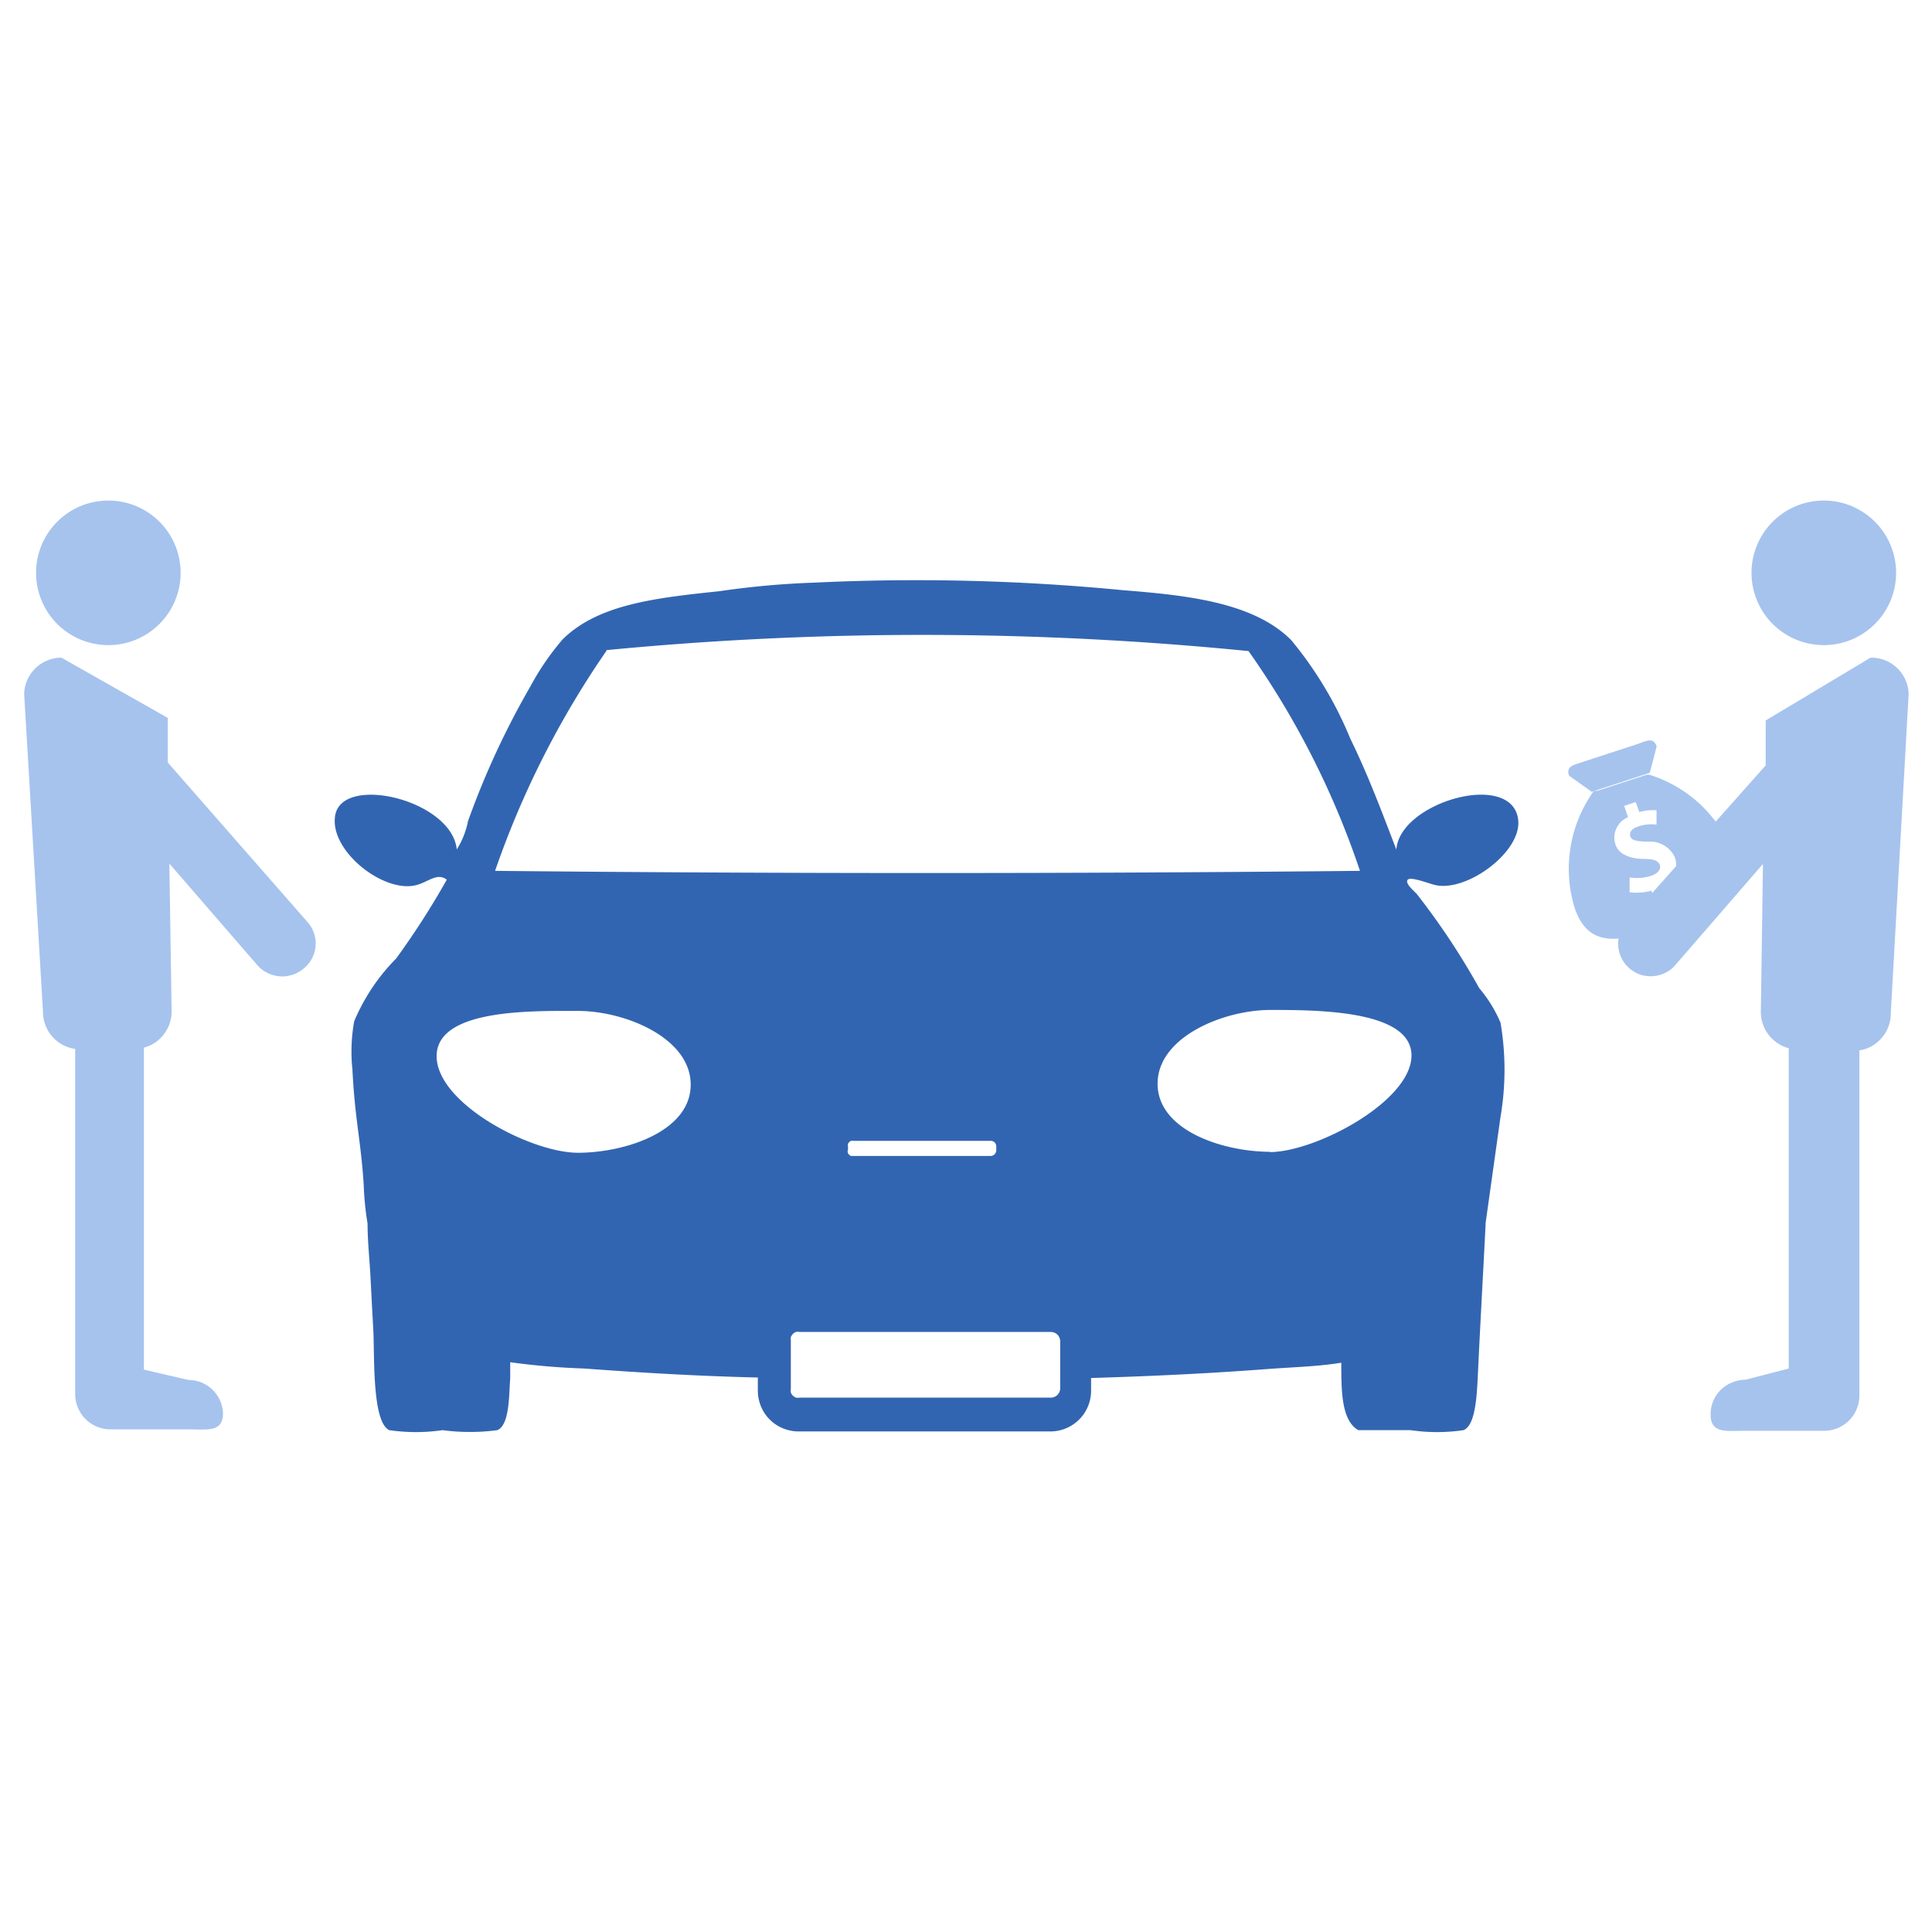
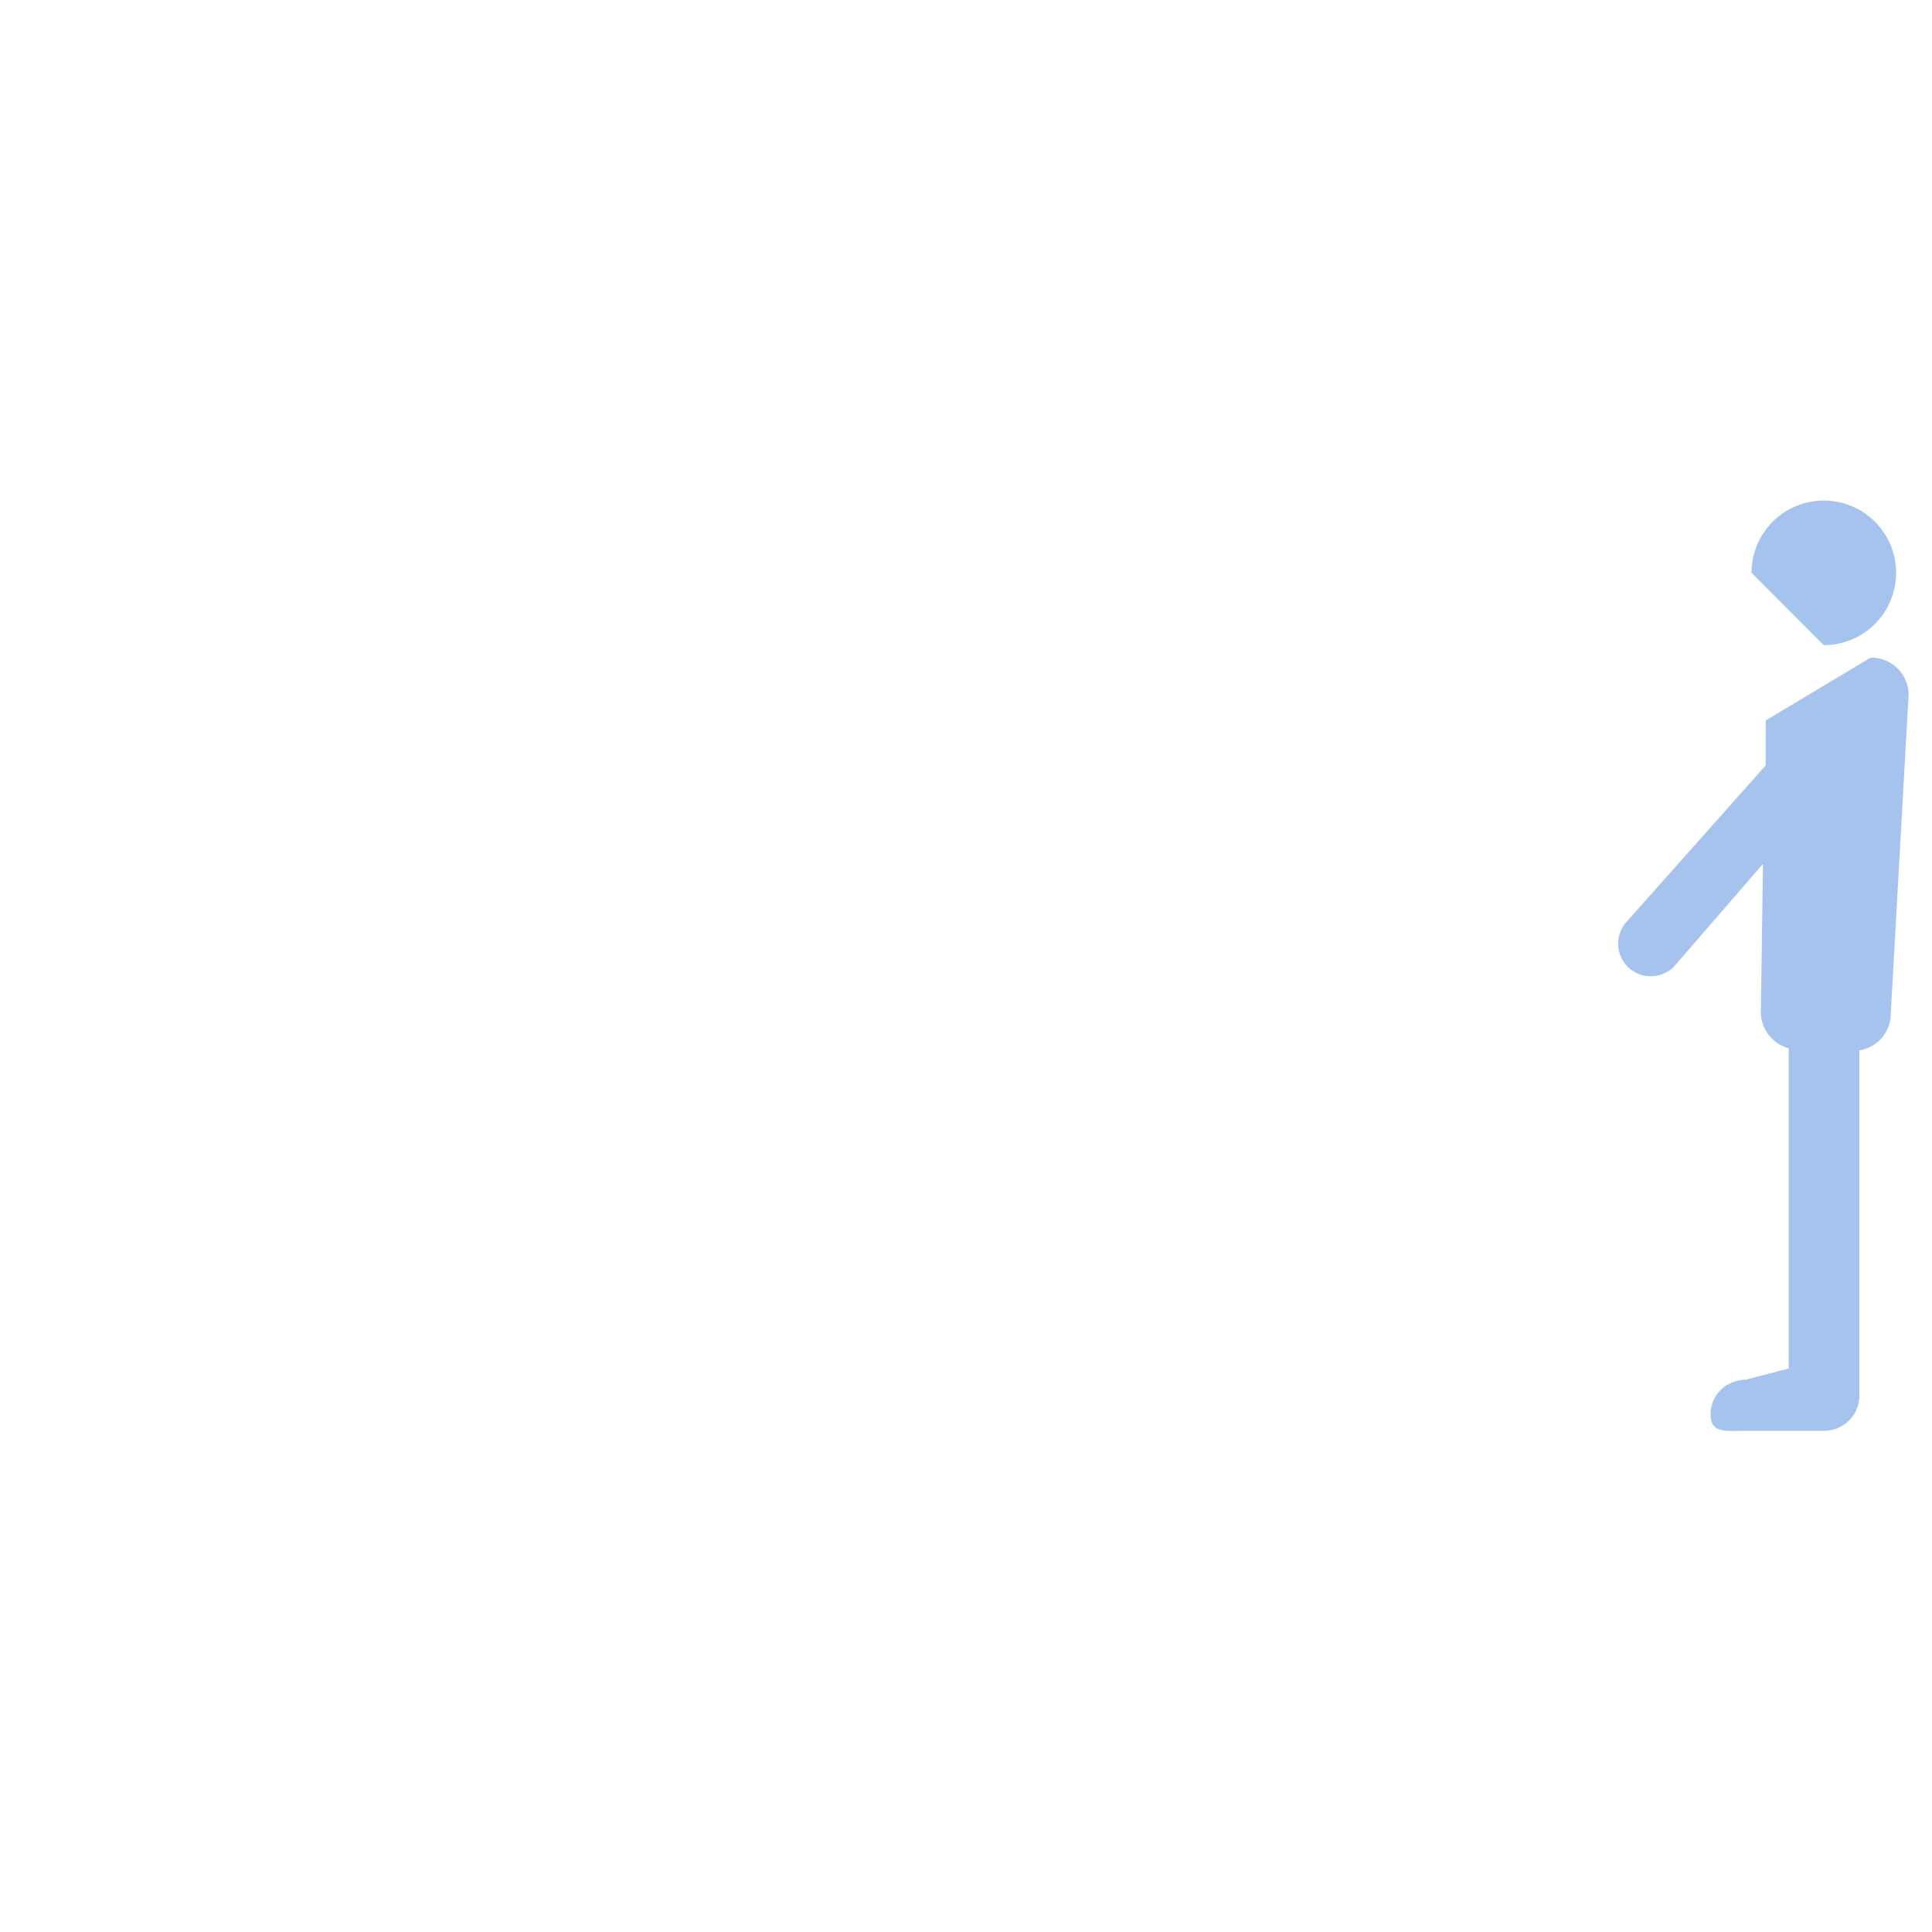
<svg xmlns="http://www.w3.org/2000/svg" viewBox="0 0 120 120">
  <defs>
    <style>.cls-1{fill:none;}.cls-2{fill:#a6c3ee;}.cls-3{fill:#3265b1;}</style>
  </defs>
  <g id="Слой_2" data-name="Слой 2">
    <g id="Слой_1-2" data-name="Слой 1">
      <rect class="cls-1" width="120" height="120" />
      <g id="Page-1">
        <g id="i004">
-           <path id="Shape" class="cls-2" d="M1.5,43.09,2.67,62.85a2.32,2.32,0,0,0,2,2.3V86.6a2.19,2.19,0,0,0,2.16,2.18h4.86c1.19,0,2.16.2,2.16-1a2.14,2.14,0,0,0-.66-1.47,2.16,2.16,0,0,0-1.5-.6l-2.75-.64v-20a2.26,2.26,0,0,0,1.24-.83,2.33,2.33,0,0,0,.48-1.41l-.14-9.19,5.44,6.28a2.06,2.06,0,0,0,2.9.24,2,2,0,0,0,.24-2.89l-8.68-9.91V44.59L3.82,40.85A2.32,2.32,0,0,0,1.5,43.09Z" />
-           <path id="Shape-2" data-name="Shape" class="cls-2" d="M6.73,40.07a4.49,4.49,0,1,0-4.49-4.49A4.49,4.49,0,0,0,6.73,40.07Z" />
          <path id="Shape-3" data-name="Shape" class="cls-2" d="M116.18,40.85l-6.51,3.9v2.79L101,57.29a2,2,0,0,0-.39.68,2.12,2.12,0,0,0-.1.79,2.06,2.06,0,0,0,.21.76,2,2,0,0,0,.48.62,2.18,2.18,0,0,0,.69.4,2.09,2.09,0,0,0,.79.09,2.06,2.06,0,0,0,.76-.21,1.82,1.82,0,0,0,.62-.48l5.44-6.28-.13,9.19a2.3,2.3,0,0,0,.48,1.42,2.35,2.35,0,0,0,1.25.84V85l-2.69.7a2.12,2.12,0,0,0-.83.17,2.11,2.11,0,0,0-1.33,2c0,1.19,1,1,2.16,1h4.91a2.19,2.19,0,0,0,2.17-2.19V65.24a2.26,2.26,0,0,0,1.4-.79,2.3,2.3,0,0,0,.55-1.51l1.11-19.85a2.32,2.32,0,0,0-2.32-2.24Z" />
-           <path id="Shape-4" data-name="Shape" class="cls-2" d="M113.27,40.07a4.49,4.49,0,1,0-4.48-4.49A4.49,4.49,0,0,0,113.27,40.07Z" />
-           <path id="Shape-5" data-name="Shape" class="cls-2" d="M102.47,48l.43-1.64c-.21-.61-.66-.33-1.27-.12L98.38,47.3c-.61.22-1.14.26-.92.88l1.4,1Z" />
-           <path id="Shape-6" data-name="Shape" class="cls-2" d="M102.45,48.12h-.17l-3.07,1H99a8.3,8.3,0,0,0-1.19,7.29c.94,2.75,3.18,1.95,5.85,1.07s5-1.71,4-4.46A8.38,8.38,0,0,0,105.65,50,8.25,8.25,0,0,0,102.45,48.12Zm.82,6.89.25.76-.72.23-.23-.68a3.42,3.42,0,0,1-1.35.1V54.5a2.85,2.85,0,0,0,1.33-.1c.41-.13.64-.41.54-.68s-.39-.37-1-.37-1.52-.18-1.75-.9a1.33,1.33,0,0,1,.06-1,1.35,1.35,0,0,1,.72-.69l-.24-.71.72-.23.22.62a3,3,0,0,1,1.07-.11v.89a2.49,2.49,0,0,0-1.15.12c-.47.16-.55.41-.47.63s.37.29,1.07.31a1.69,1.69,0,0,1,1.68.95,1.44,1.44,0,0,1,0,1A1.48,1.48,0,0,1,103.27,55Z" />
-           <path id="Shape-7" data-name="Shape" class="cls-3" d="M91.88,61.38A44.74,44.74,0,0,0,88,55.53c-.17-.19-.72-.64-.58-.87s1.07.13,1.64.29c1.95.54,5.44-2,5.24-4-.31-3.14-7.37-1.15-7.57,1.82-.93-2.42-1.77-4.67-2.86-6.89a23.65,23.65,0,0,0-3.67-6.12c-2.34-2.36-6.53-2.79-10.43-3.1a132.77,132.77,0,0,0-19.23-.47,52.53,52.53,0,0,0-5.85.53c-3.9.41-7.54.8-9.75,3a16.33,16.33,0,0,0-2,2.92A51,51,0,0,0,29.07,51a5.15,5.15,0,0,1-.7,1.76C28.06,49.63,21,48,20.8,50.8c-.21,2.12,3,4.64,5,4.19.78-.18,1.34-.82,1.95-.35a50.14,50.14,0,0,1-3.14,4.89A12.34,12.34,0,0,0,22,63.43a10.56,10.56,0,0,0-.11,3c.15,3.07.52,4.37.7,7.14A18.7,18.7,0,0,0,22.83,76c0,1.09.12,2.16.18,3.28s.1,2,.17,3.19c.1,1.51-.11,5.85,1,6.36a11.47,11.47,0,0,0,3.31,0,12.9,12.9,0,0,0,3.4,0c.78-.33.72-2.24.8-3.22v-1a44,44,0,0,0,4.58.39c3.39.25,7,.47,10.8.56v.78a2.62,2.62,0,0,0,.19,1,2.5,2.5,0,0,0,1.38,1.38,2.62,2.62,0,0,0,1,.19h15.6a2.53,2.53,0,0,0,2.53-2.54v-.78c3.76-.11,7.47-.29,11-.56,1.64-.12,3.16-.16,4.54-.39,0,1.73,0,3.59,1.06,4.19h3.25a11.27,11.27,0,0,0,3.28,0c.74-.29.82-2.12.88-3.16.15-3.27.35-6.73.5-9.75l.92-6.55a17.41,17.41,0,0,0,0-5.85A8.29,8.29,0,0,0,91.88,61.38Zm-54.21-21a204.39,204.39,0,0,1,39.88.06,52.7,52.7,0,0,1,6.92,13.65c-17.78.18-35.94.18-53.72,0A56.43,56.43,0,0,1,37.67,40.42Zm15,31.05v-.24a.35.35,0,0,1,0-.14.28.28,0,0,1,.08-.11.25.25,0,0,1,.12-.08.32.32,0,0,1,.14,0h8.52a.34.34,0,0,1,.35.35v.24a.35.35,0,0,1-.1.24.36.36,0,0,1-.25.11H53l-.14,0a.36.36,0,0,1-.12-.08.25.25,0,0,1-.08-.12A.31.31,0,0,1,52.65,71.47ZM35.9,71.6c-2.93,0-8.78-3.06-8.78-6S33,62.79,35.9,62.79s7,1.66,7,4.58S38.8,71.6,35.9,71.6ZM65.85,86.23a.58.58,0,0,1-.17.41.59.59,0,0,1-.42.17H49.66a.57.57,0,0,1-.22,0,.62.62,0,0,1-.19-.12.53.53,0,0,1-.13-.2.57.57,0,0,1,0-.22v-3a.57.57,0,0,1,0-.22.63.63,0,0,1,.13-.2.62.62,0,0,1,.19-.12.57.57,0,0,1,.22,0h15.6a.59.59,0,0,1,.42.17.58.58,0,0,1,.17.41ZM78.9,71.54c-2.93,0-7-1.32-7-4.23s4.11-4.58,7-4.58,8.77,0,8.77,2.83-5.93,6-8.83,6Z" />
+           <path id="Shape-4" data-name="Shape" class="cls-2" d="M113.27,40.07a4.49,4.49,0,1,0-4.48-4.49Z" />
        </g>
      </g>
    </g>
  </g>
</svg>